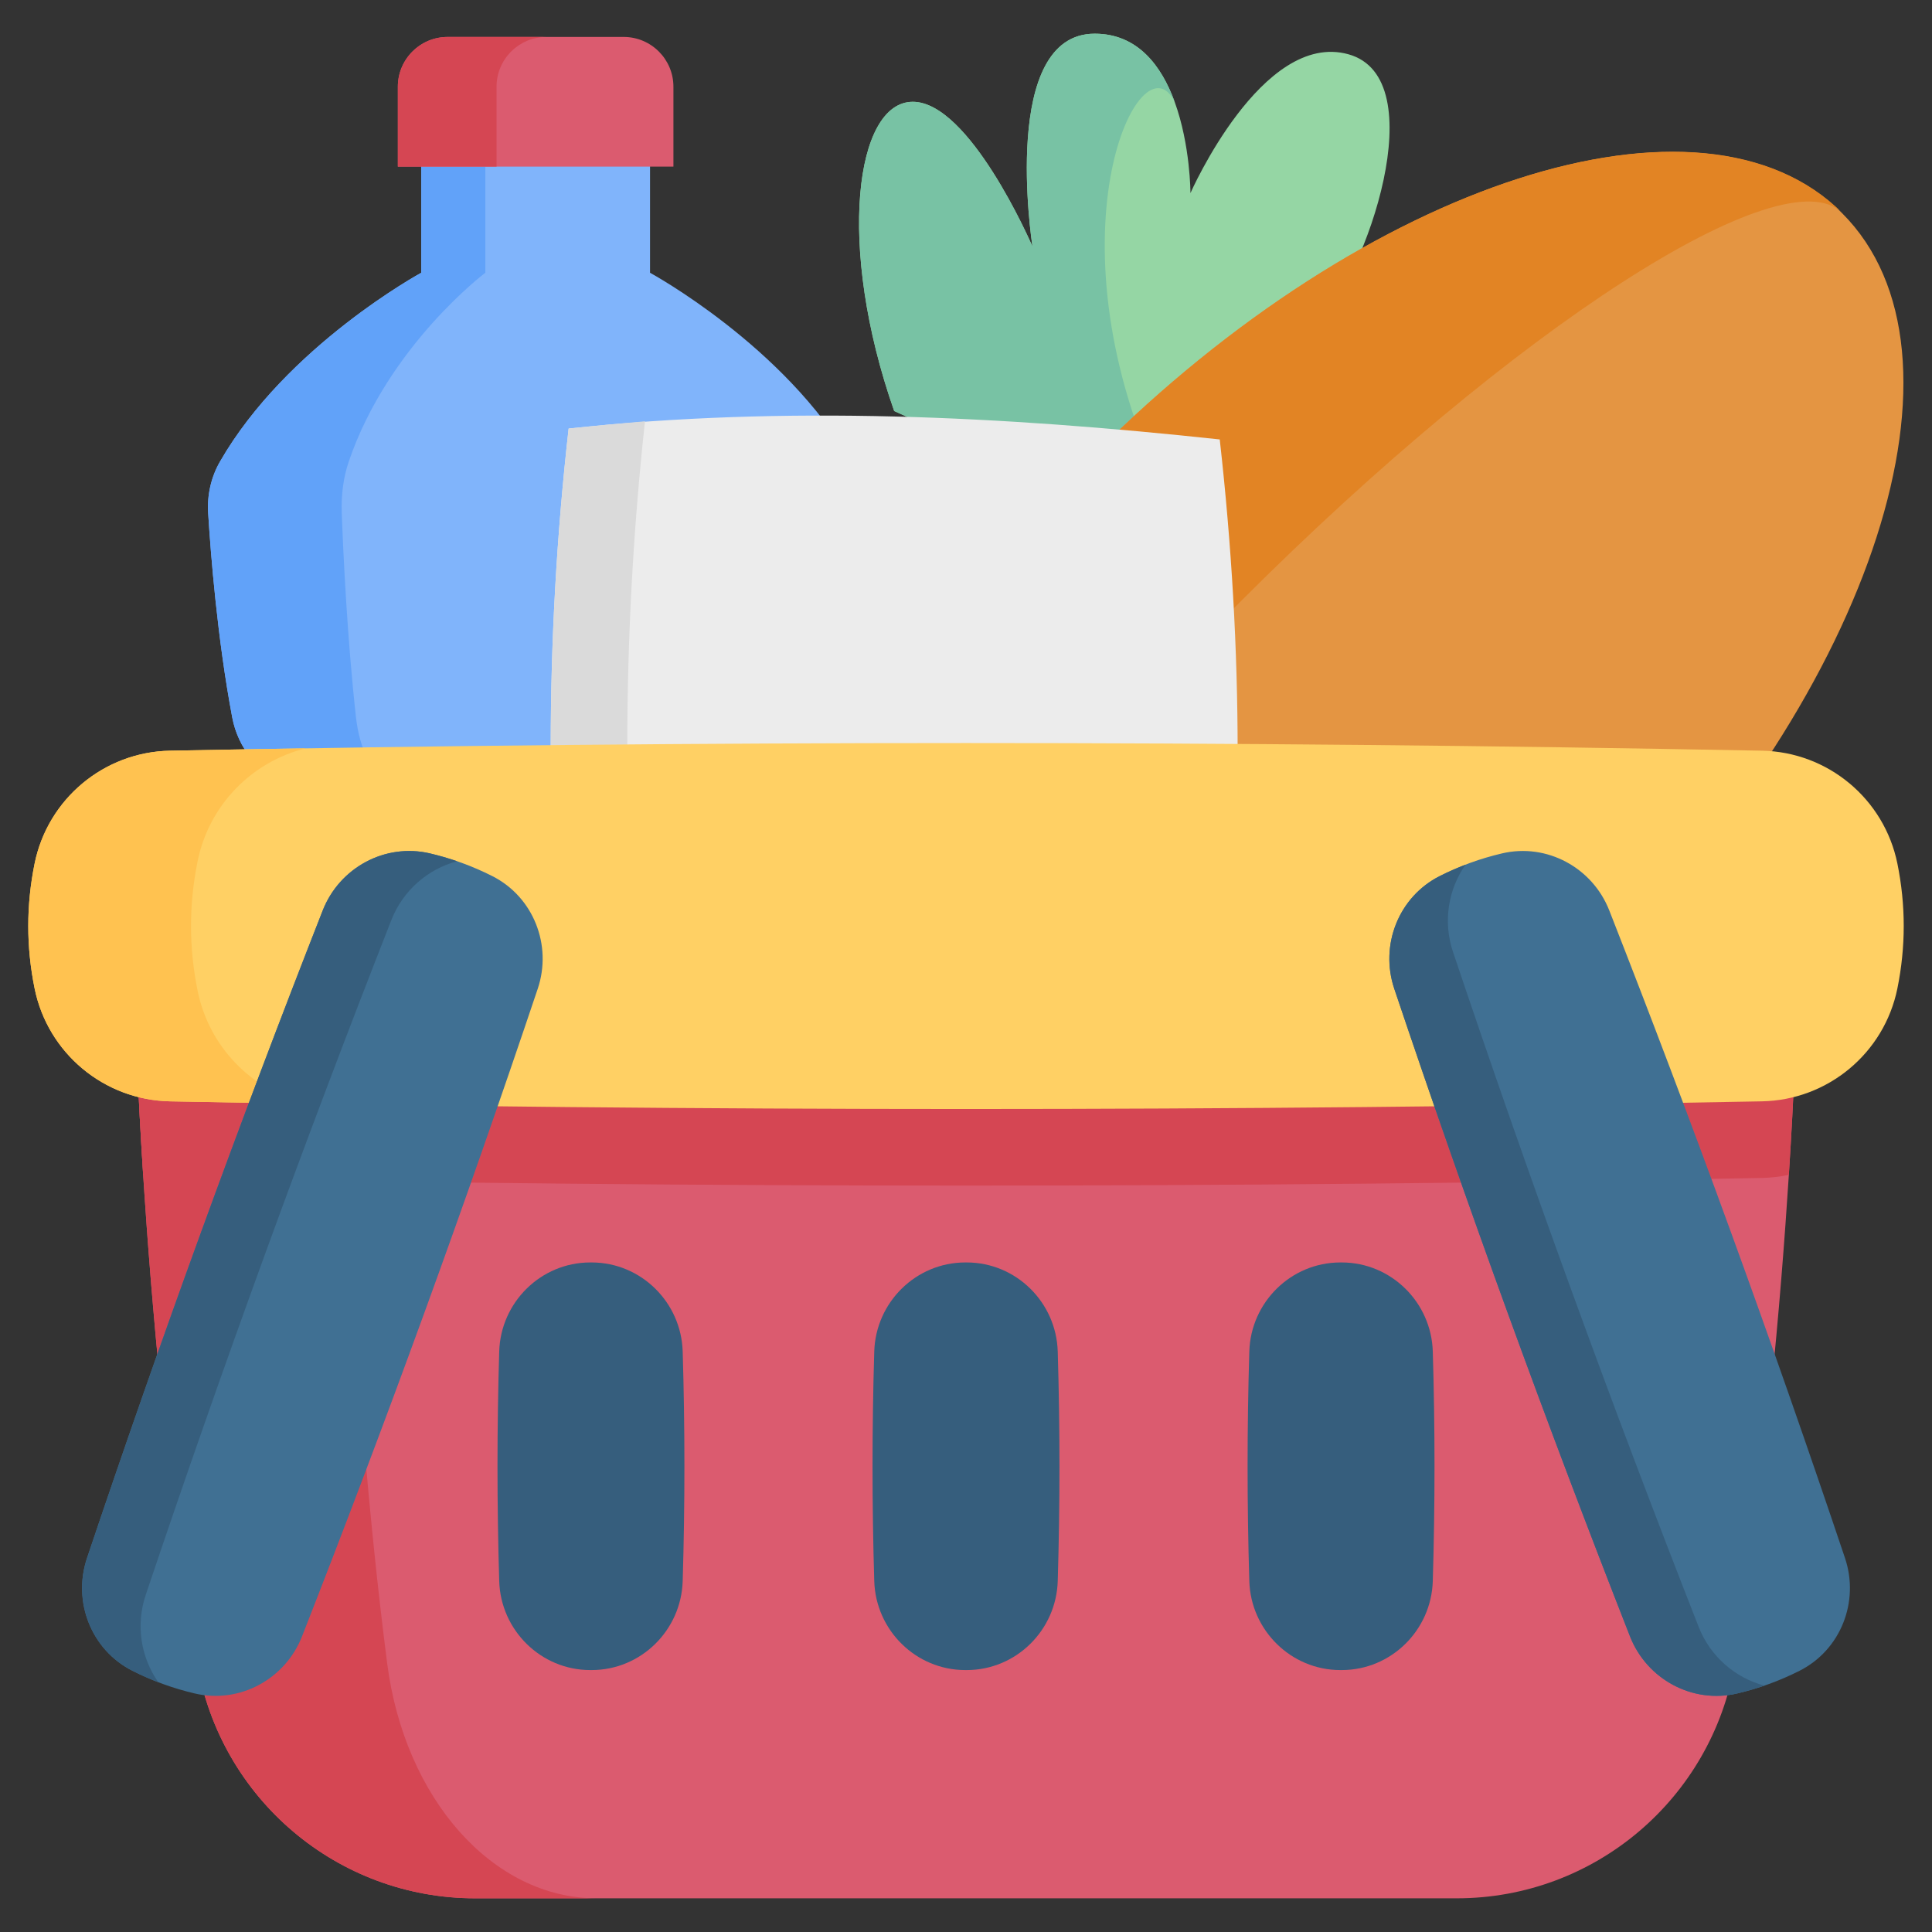
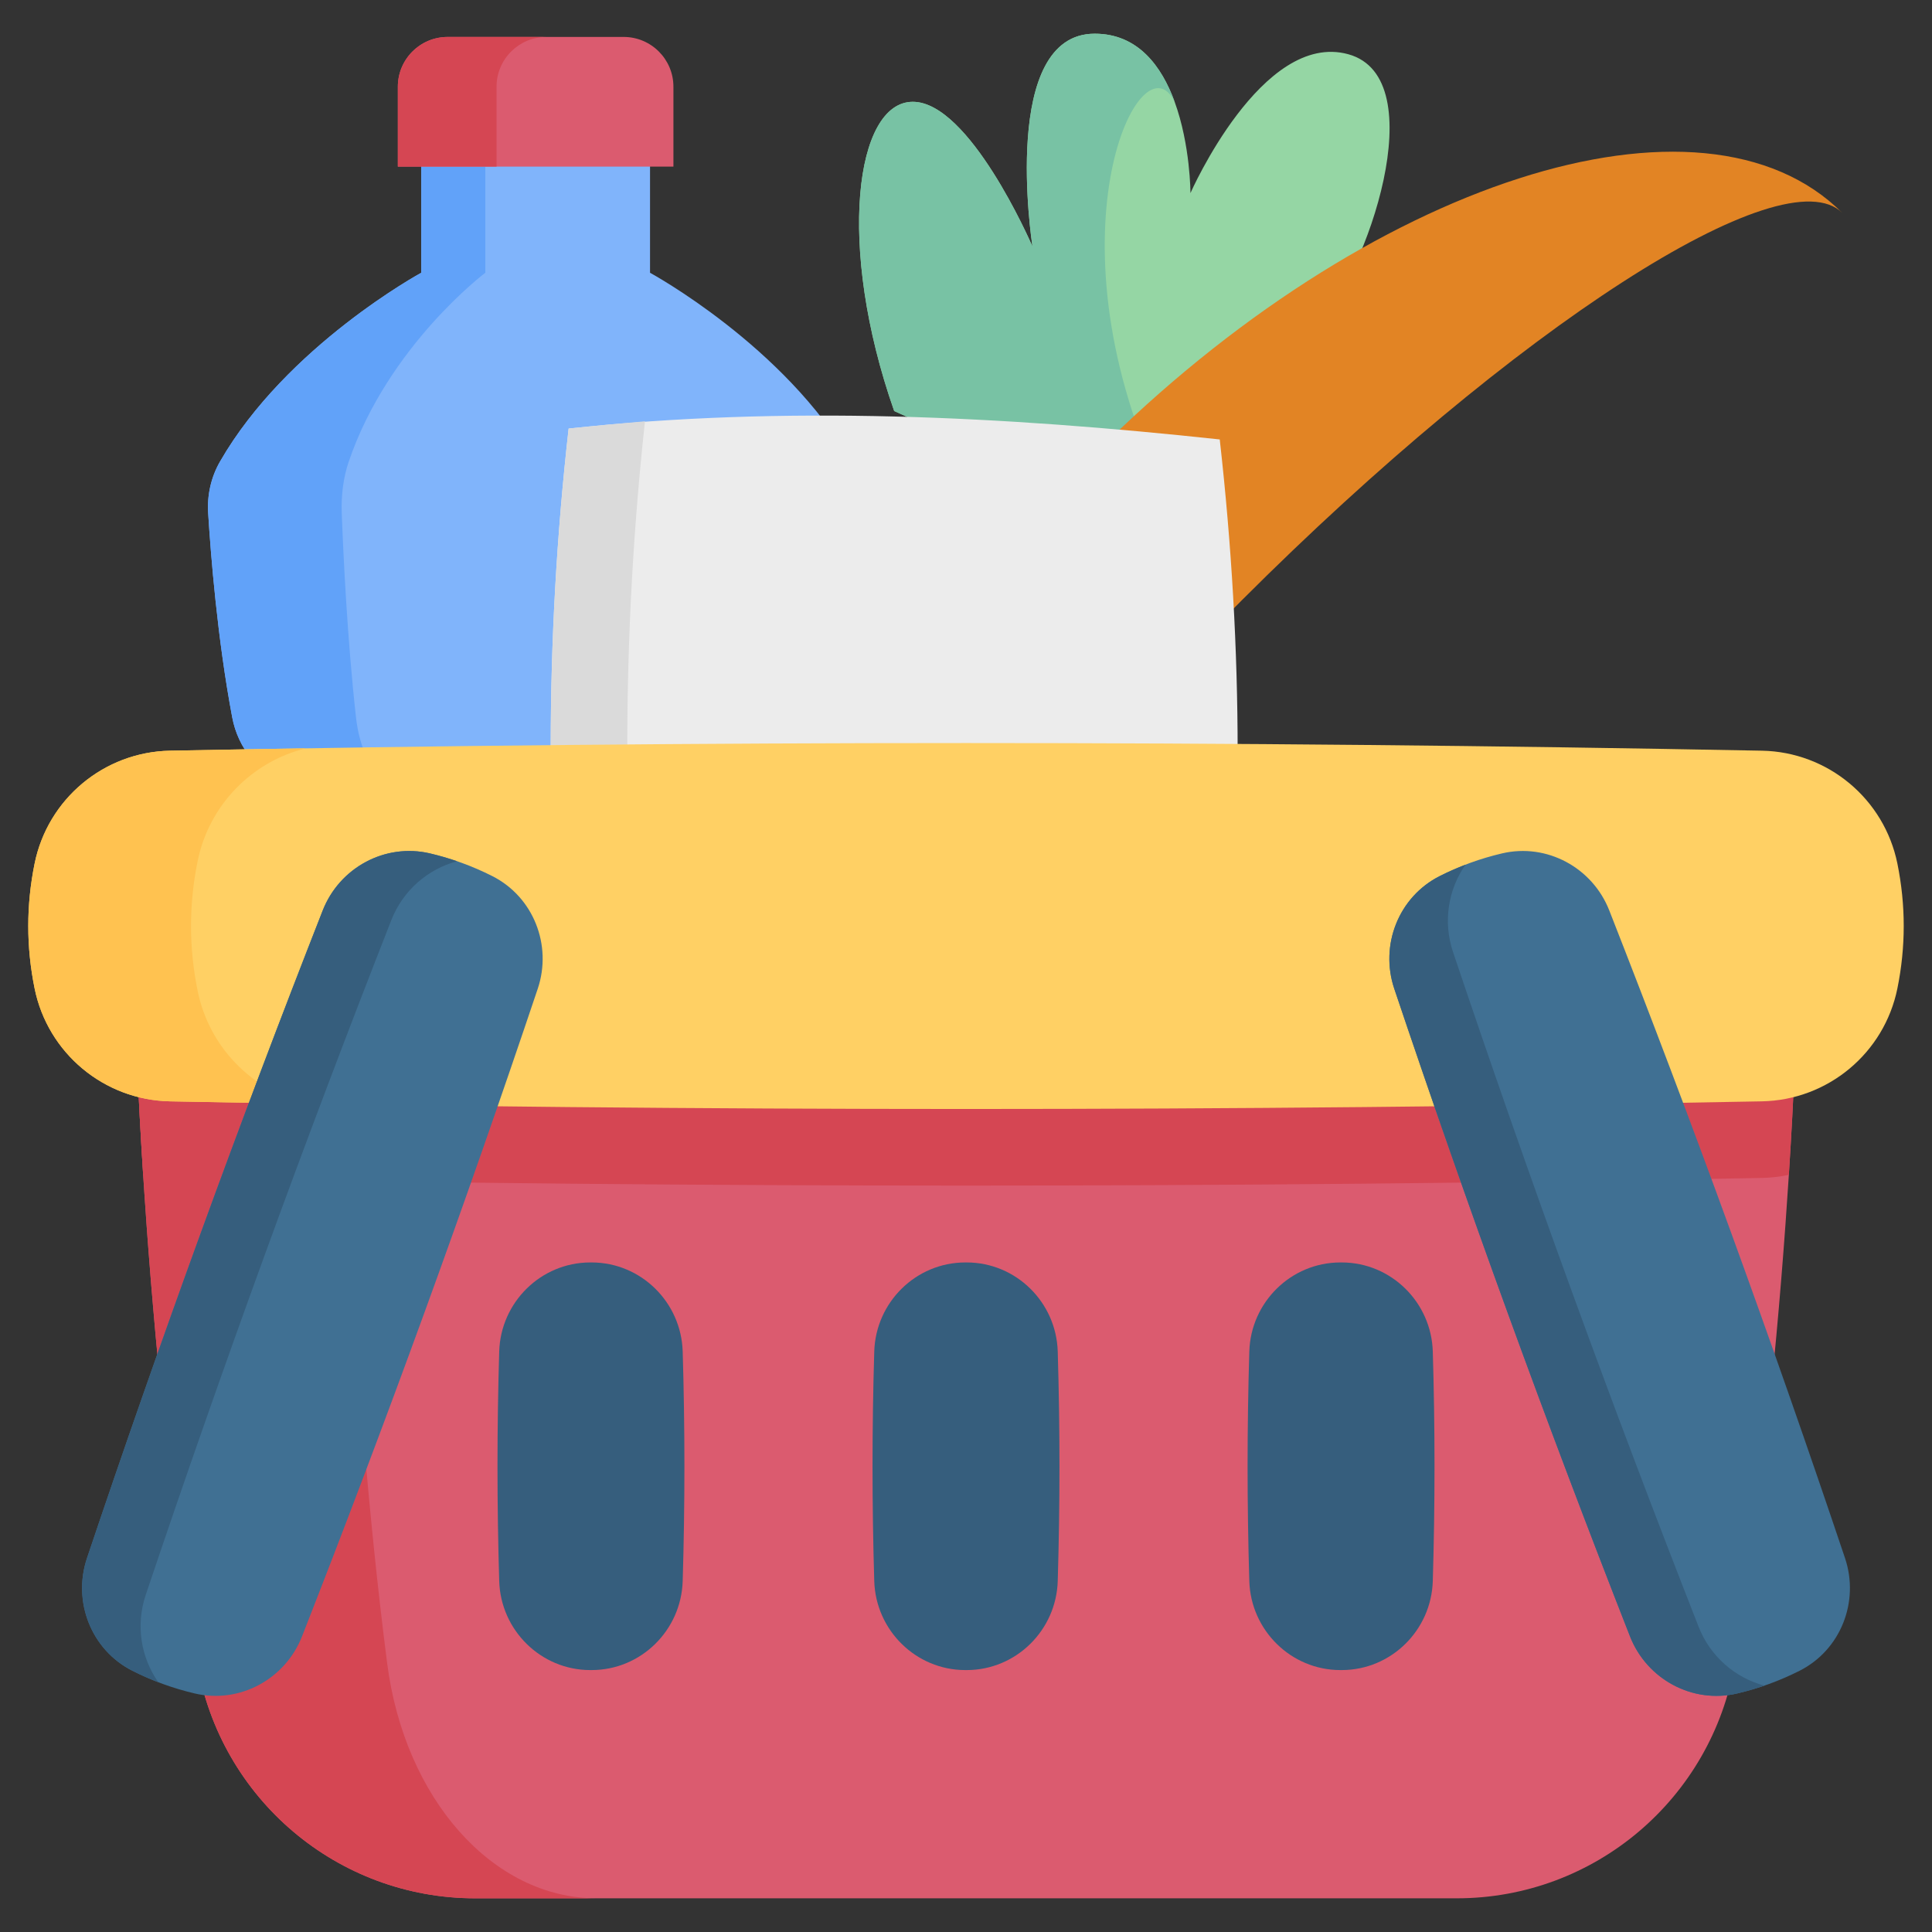
<svg xmlns="http://www.w3.org/2000/svg" width="512" height="512" viewBox="0 0 512 512" fill="none">
  <rect x="0" y="0" width="512" height="512" fill="#333333" stroke="none" />
  <g clip-path="url(#clip0)">
    <path d="M349.202 85.871C336.372 98.701 312.951 143.212 312.951 143.212L311.171 142.412L236.969 108.93C221.598 65.129 226.679 26.978 241.899 26.978C256.88 26.978 273.1 64.15 273.61 65.31C273.4 63.9 265.07 8.929 290.111 8.929C301.561 8.929 307.842 17.529 311.292 26.969C315.482 38.45 315.482 51.17 315.482 51.17C315.482 51.17 334.463 8.039 357.333 14.379C380.193 20.719 362.043 73.04 349.202 85.871V85.871Z" fill="#95D6A4" />
    <path d="M307.241 127.431C309.952 133.341 311.182 138.302 311.172 142.412L236.97 108.93C221.599 65.129 226.68 26.978 241.9 26.978C256.881 26.978 273.101 64.15 273.611 65.31C273.401 63.9 265.071 8.929 290.112 8.929C301.562 8.929 307.843 17.529 311.293 26.969L311.283 26.979C302.481 8.929 276.79 60.96 307.241 127.431V127.431Z" fill="#78C2A4" />
-     <path d="M424.417 254.55C496.716 182.251 525.263 93.579 488.179 56.495C451.095 19.411 362.423 47.958 290.124 120.257C217.825 192.556 189.278 281.228 226.362 318.312C263.445 355.396 352.118 326.849 424.417 254.55Z" fill="#E49542" />
    <path d="M226.404 318.308C189.315 281.219 217.868 192.531 290.172 120.227C362.483 47.917 451.171 19.363 488.259 56.452C472.646 40.839 401.368 86.802 329.056 159.113C256.754 231.417 210.79 302.695 226.404 318.308V318.308Z" fill="#E28424" />
    <path d="M228.73 135.941C228.05 146.892 226.279 169.273 222.359 190.133C220.819 198.283 215.279 205.063 207.629 208.253C200.759 211.113 193.358 215.863 193.358 223.004C193.358 225.284 193.808 227.324 194.608 229.144H89.285C90.085 227.324 90.535 225.284 90.535 223.004C90.535 215.863 83.135 211.113 76.265 208.253C68.615 205.063 63.074 198.283 61.544 190.133C57.614 169.272 55.844 146.891 55.164 135.941C54.864 131.191 55.934 126.451 58.304 122.321C75.945 91.66 111.635 72.289 111.635 72.289V22.987H172.266V72.289C172.266 72.289 207.958 91.66 225.588 122.321C227.97 126.451 229.03 131.191 228.73 135.941V135.941Z" fill="#80B4FB" />
    <path d="M128.617 44.159V72.28C128.617 72.28 102.866 91.66 92.425 122.322C91.015 126.442 90.385 131.192 90.565 135.942C90.975 146.882 92.015 169.263 94.345 190.133C95.245 198.273 98.526 205.064 103.066 208.254C107.126 211.114 111.506 215.864 111.506 223.004C111.506 225.284 111.246 227.324 110.766 229.145H89.285C90.085 227.324 90.535 225.284 90.535 223.004C90.535 215.864 83.135 211.114 76.265 208.254C68.614 205.064 63.074 198.273 61.544 190.133C57.604 169.272 55.844 146.881 55.164 135.942C54.864 131.192 55.924 126.442 58.304 122.322C75.935 91.66 111.635 72.28 111.635 72.28V44.159H128.617Z" fill="#61A2F9" />
    <path d="M165.269 9.789H118.629C111.341 9.789 105.433 15.697 105.433 22.985V44.162H178.465V22.986C178.465 15.697 172.557 9.789 165.269 9.789V9.789Z" fill="#DB5B6F" />
    <path d="M144.789 9.792C137.502 9.792 131.591 15.695 131.591 22.982V44.162H105.433V22.982C105.433 15.695 111.344 9.792 118.631 9.792H144.789Z" fill="#D54653" />
    <path d="M475.956 274.075C475.956 274.075 475.516 288.656 474.066 311.337C471.966 344.088 467.765 393.729 459.745 440.75C453.615 476.712 422.554 503.072 386.073 503.072H125.927C89.445 503.072 58.385 476.711 52.255 440.75C44.235 393.729 40.035 344.088 37.934 311.337C36.484 288.656 36.044 274.075 36.044 274.075H475.956Z" fill="#DB5B6F" />
    <path d="M475.956 274.075C475.956 274.075 475.516 288.656 474.066 311.337C471.756 311.837 469.376 312.117 466.945 312.167C326.311 314.867 185.688 314.867 45.054 312.167C42.624 312.117 40.244 311.837 37.934 311.337C36.483 288.656 36.044 274.075 36.044 274.075H475.956Z" fill="#D54653" />
    <path d="M158.067 503.072H125.926C89.444 503.072 58.384 476.711 52.254 440.75C38.684 361.178 36.044 274.076 36.044 274.076H90.395C90.395 274.076 92.385 361.178 102.596 440.75C107.216 476.711 130.597 503.072 158.067 503.072Z" fill="#D54653" />
    <path d="M323.244 116.457C265.727 110.273 208.21 107.388 150.694 113.572C144.366 169.793 144.366 226.015 150.694 282.237C208.211 288.421 265.728 288.421 323.244 282.237C329.57 226.016 329.57 172.68 323.244 116.457Z" fill="#ECECEC" />
    <path d="M170.923 284.158C164.183 283.608 157.433 282.968 150.693 282.238C144.362 226.017 144.362 169.794 150.693 113.573C157.433 112.853 164.183 112.213 170.923 111.653C164.673 169.154 164.673 226.656 170.923 284.158Z" fill="#DADADA" />
    <path d="M466.941 291.866C326.314 294.569 185.686 294.569 45.059 291.866C27.573 291.53 12.649 279.083 9.171 261.944C6.934 250.917 6.934 239.891 9.171 228.863C12.649 211.724 27.574 199.277 45.059 198.941C185.686 196.238 326.314 196.238 466.941 198.941C484.427 199.277 499.352 211.724 502.829 228.863C505.066 239.89 505.066 250.916 502.829 261.944C499.352 279.082 484.427 291.529 466.941 291.866Z" fill="#FFD064" />
    <path d="M81.003 292.485C69.022 292.305 57.032 292.095 45.052 291.865C27.571 291.525 12.64 279.084 9.17 261.944C6.93 250.913 6.93 239.893 9.17 228.862C12.64 211.722 27.571 199.271 45.052 198.941C57.032 198.711 69.022 198.501 81.003 198.321C66.732 201.861 55.382 213.342 52.372 228.232C50.042 239.683 50.042 251.123 52.372 262.564C55.382 277.455 66.732 288.946 81.003 292.485Z" fill="#FFC250" />
    <path d="M156.843 334.563C156.686 334.563 156.53 334.563 156.373 334.563C143.329 334.594 132.687 345.116 132.296 358.152C131.688 378.434 131.688 398.716 132.296 418.998C132.687 432.035 143.33 442.555 156.373 442.586H156.843C169.886 442.555 180.529 432.034 180.92 418.998C181.528 398.716 181.528 378.434 180.92 358.152C180.529 345.115 169.885 334.594 156.843 334.563Z" fill="#365E7D" />
    <path d="M256.234 334.563C256.077 334.563 255.921 334.563 255.764 334.563C242.721 334.594 232.078 345.116 231.687 358.152C231.079 378.434 231.079 398.716 231.687 418.998C232.078 432.035 242.722 442.555 255.764 442.586H256.234C269.278 442.555 279.92 432.034 280.311 418.998C280.919 398.716 280.919 378.434 280.311 358.152C279.92 345.115 269.278 334.594 256.234 334.563Z" fill="#365E7D" />
    <path d="M355.627 334.563C355.471 334.563 355.314 334.563 355.157 334.563C342.113 334.594 331.471 345.116 331.08 358.152C330.472 378.434 330.472 398.716 331.08 418.998C331.471 432.035 342.114 442.555 355.157 442.586H355.627C368.67 442.555 379.313 432.034 379.704 418.998C380.312 398.716 380.312 378.434 379.704 358.152C379.313 345.115 368.669 334.594 355.627 334.563Z" fill="#365E7D" />
    <path d="M130.468 232.176C125.197 229.512 119.686 227.506 113.935 226.159C102.061 223.376 89.981 229.932 85.525 241.285C63.279 297.98 42.456 355.192 23.054 412.923C19.169 424.483 24.209 437.27 35.094 442.773C40.366 445.437 45.877 447.443 51.627 448.79C63.502 451.572 75.582 445.017 80.037 433.663C102.284 376.968 123.107 319.756 142.508 262.026C146.393 250.464 141.352 237.677 130.468 232.176V232.176Z" fill="#407093" />
    <path d="M41.955 445.813C39.618 444.92 37.328 443.906 35.09 442.772C24.203 437.277 19.165 424.483 23.052 412.924C42.456 355.198 63.278 297.988 85.523 241.285C89.974 229.932 102.055 223.378 113.93 226.158C116.372 226.728 118.767 227.429 121.121 228.243C113.402 230.298 106.801 235.951 103.713 243.82C80.538 302.907 58.84 362.523 38.617 422.676C35.92 430.698 37.35 439.285 41.955 445.813V445.813Z" fill="#365E7D" />
    <path d="M398.067 226.155C392.317 227.502 386.806 229.508 381.534 232.172C370.649 237.673 365.609 250.46 369.494 262.022C388.895 319.752 409.718 376.965 431.965 433.659C436.42 445.013 448.501 451.569 460.375 448.786C466.126 447.439 471.637 445.433 476.908 442.769C487.793 437.267 492.834 424.48 488.948 412.918C469.548 355.188 448.724 297.975 426.477 241.281C422.023 229.928 409.941 223.371 398.067 226.155V226.155Z" fill="#407093" />
    <path d="M467.587 446.705C465.223 447.523 462.816 448.219 460.373 448.788C448.501 451.577 436.417 445.013 431.966 433.661C409.724 376.968 388.902 319.758 369.495 262.022C365.608 250.464 370.649 237.679 381.533 232.174C383.77 231.04 386.056 230.037 388.382 229.148C383.789 235.684 382.366 244.257 385.059 252.269C405.285 312.432 426.983 372.047 450.157 431.126C453.248 439.004 459.862 444.663 467.587 446.705Z" fill="#365E7D" />
  </g>
  <defs>
    <clipPath id="clip0">
      <rect width="512" height="512" fill="white" />
    </clipPath>
  </defs>
</svg>